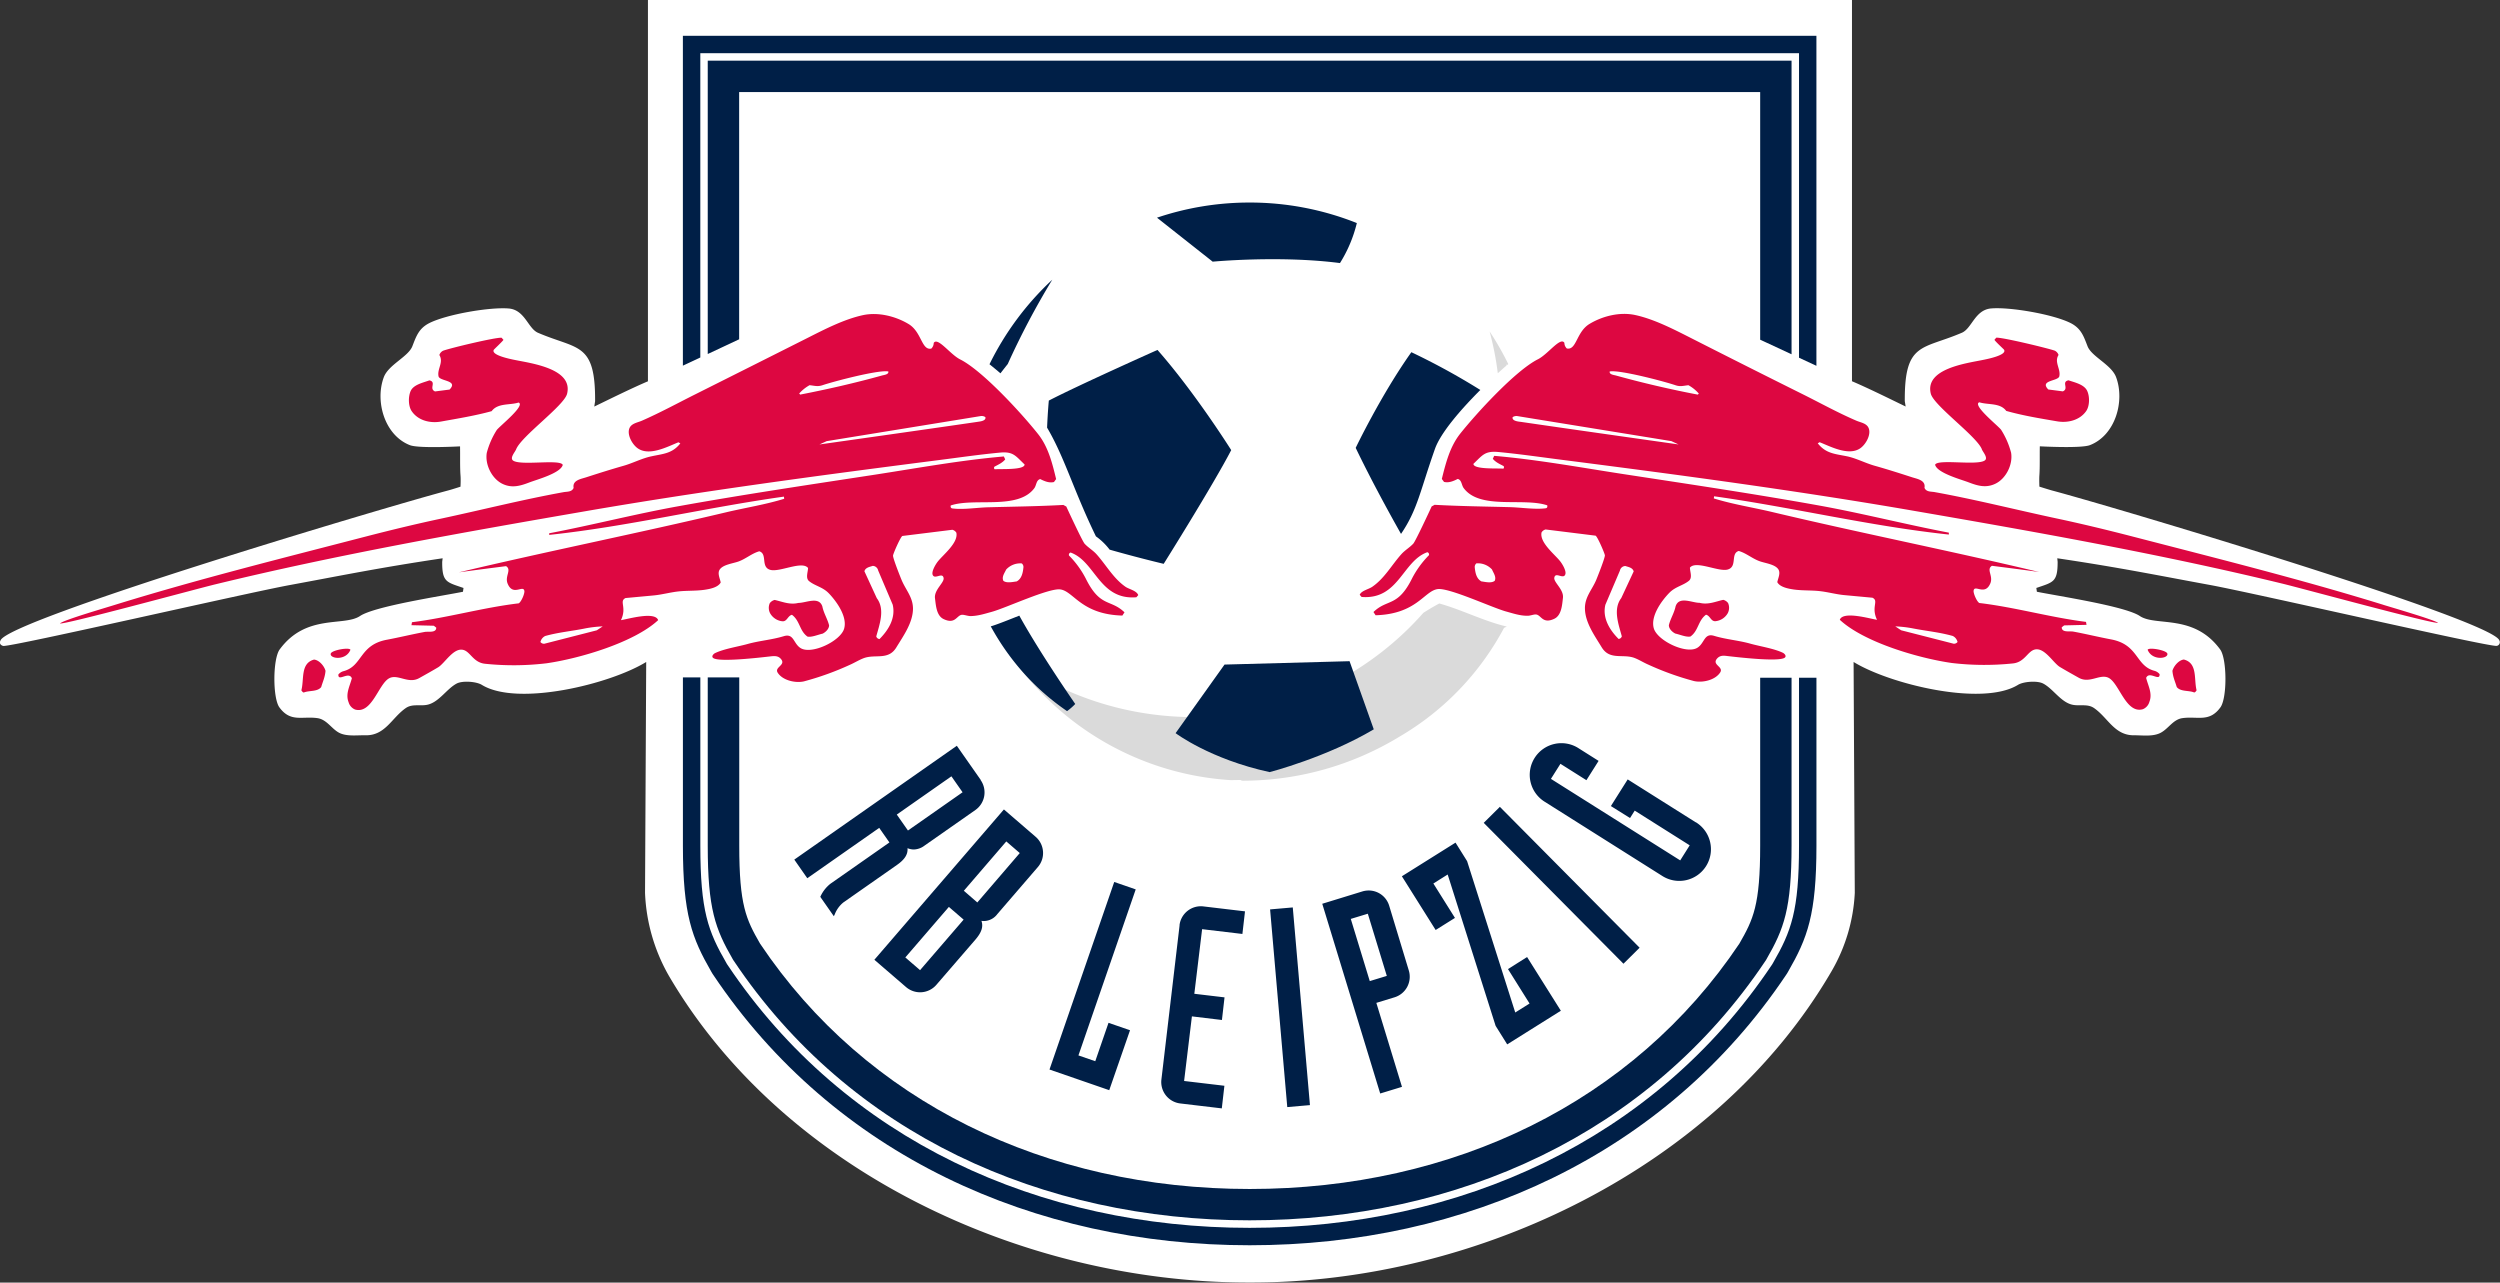
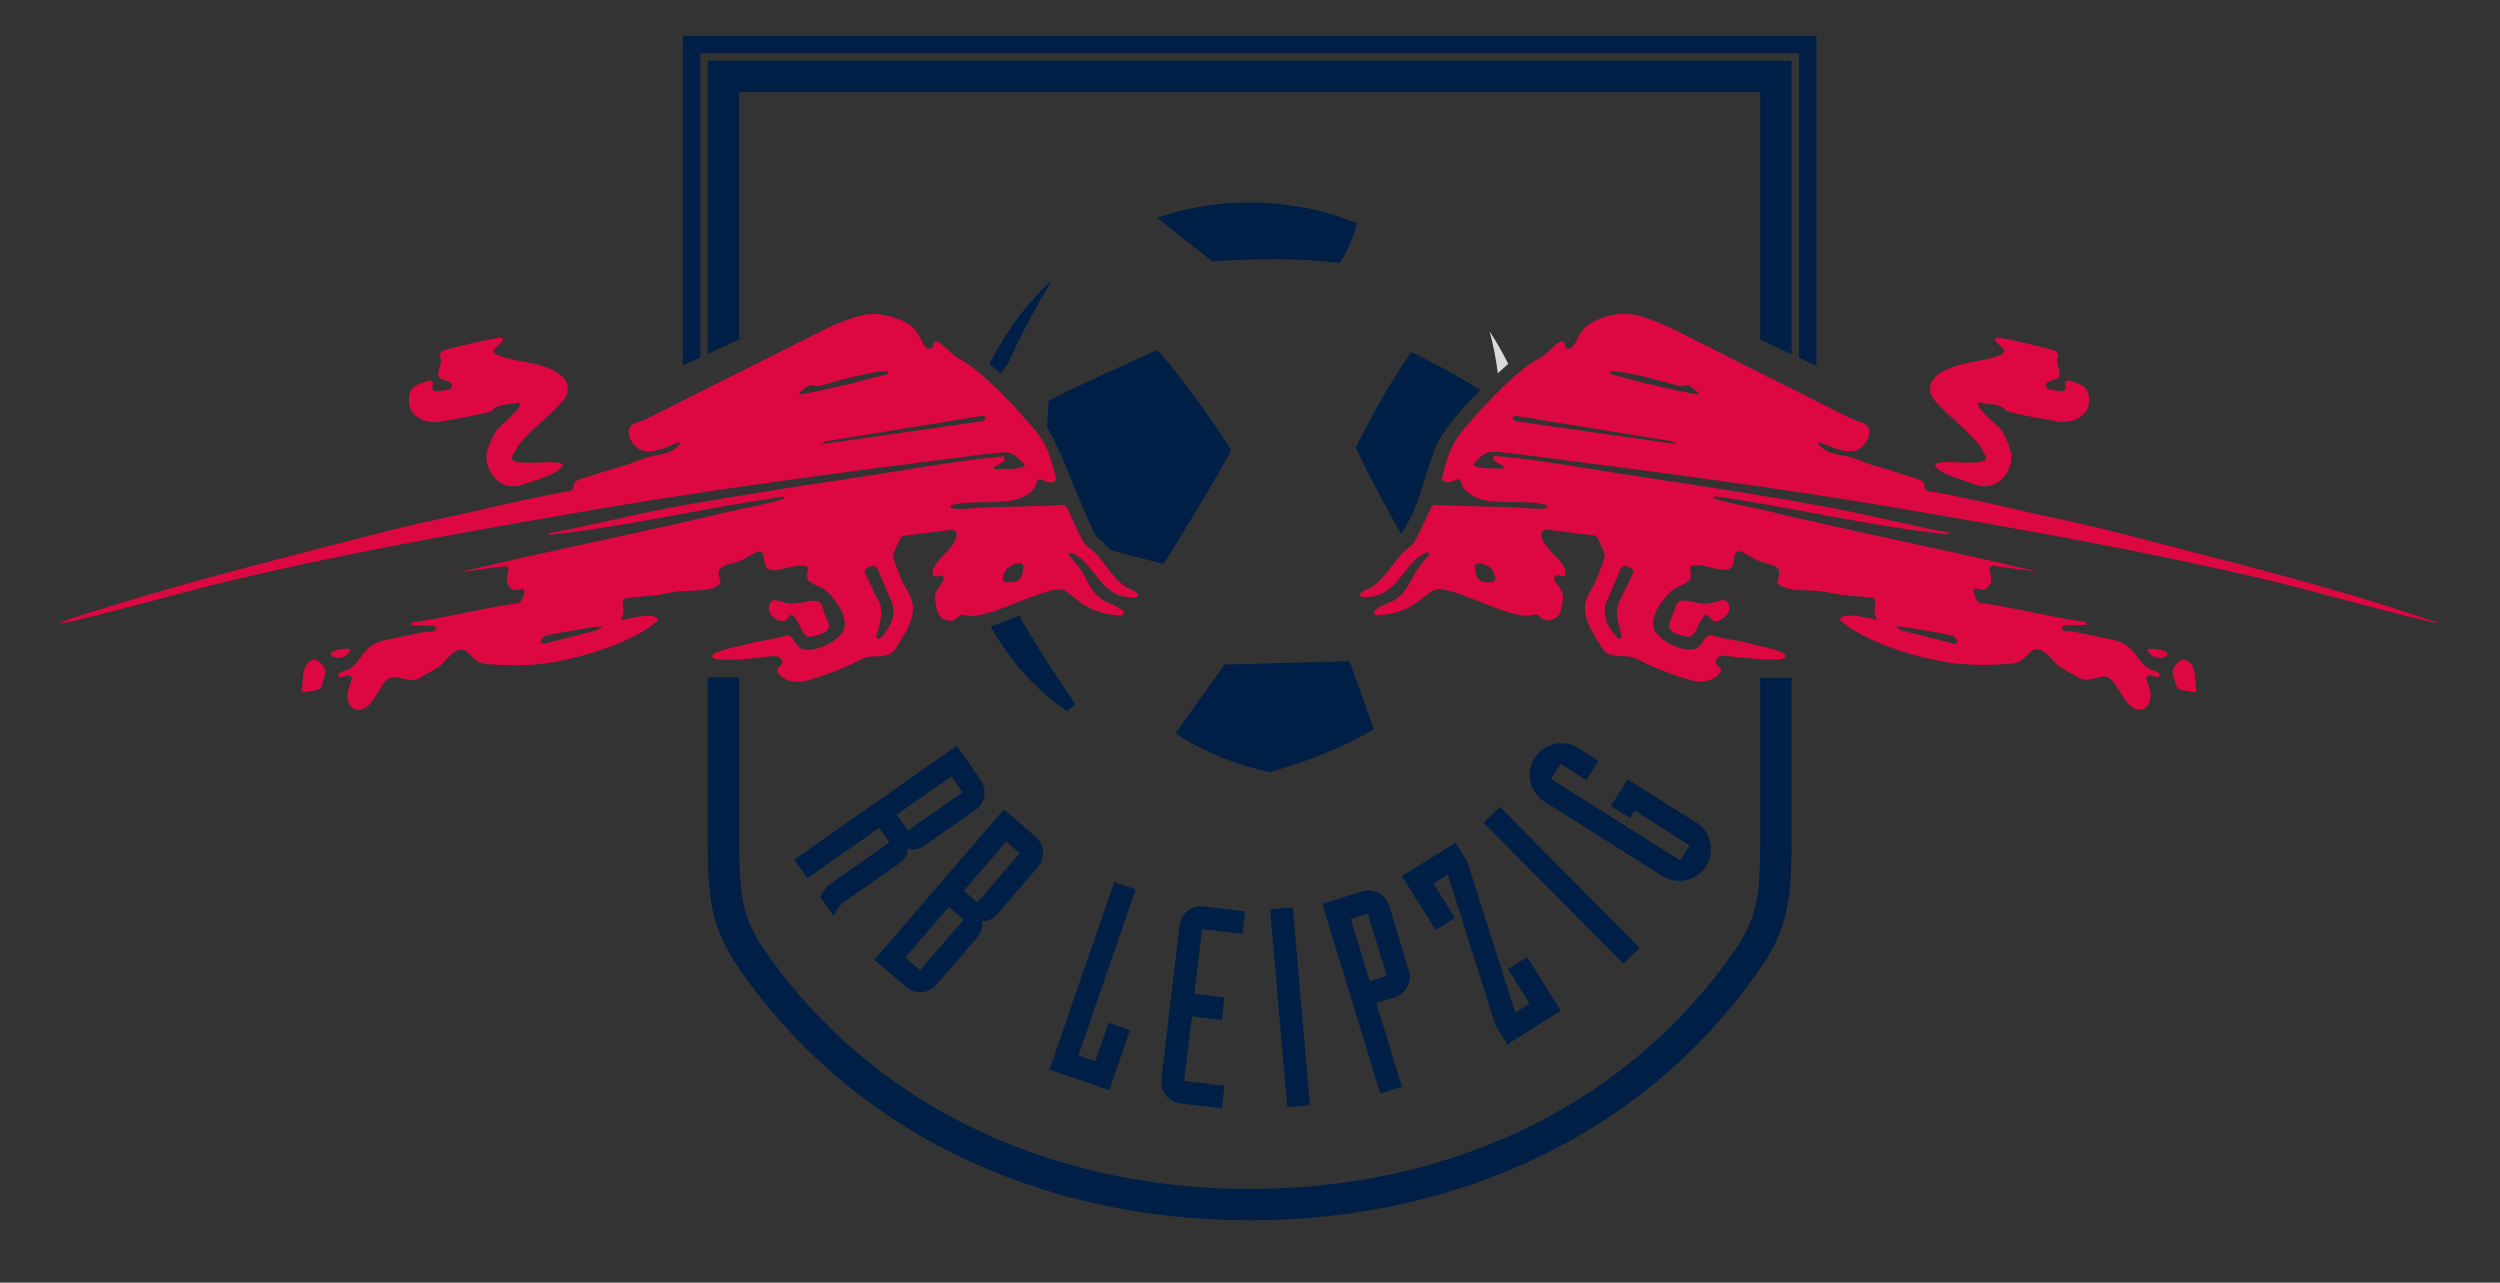
<svg xmlns="http://www.w3.org/2000/svg" id="Layer_2" data-name="Layer 2" viewBox="0 0 962.39 493.75">
  <rect x="0" y="0" width="962.39" height="493.75" fill="#333333" stroke="none" />
  <defs>
    <style>.cls-1{fill:#fff;}.cls-2,.cls-3{fill:#001f47;}.cls-3,.cls-5{fill-rule:evenodd;}.cls-4{fill:#dadada;}.cls-5{fill:#dd0741;}</style>
  </defs>
  <title>RBL_Standard_Logo</title>
-   <path class="cls-1" d="M730.54,250.09V396.85c6.16,2.61,14.65,6.82,20.66,9.73l-.33-2.06c-.14-22.85,6.69-19.76,22-26.35,3.82-1.65,5-8.79,11.21-9.34,7.34-.64,24,2.28,30.6,5.61,4.08,2.06,5.05,5.09,6.54,8.92,1.56,4.05,9.21,7.09,11,11.94,3.44,9.26-.31,22.35-10.07,26.14-3.43,1.34-19.3.46-19.3.46-.07,3.17.06,8-.16,11.15-.12,1.6,0,4.37,0,4.37s3.14,1,4.7,1.44c26.17,7,169,49.73,172.33,57.69a1.44,1.44,0,0,1-1,2.18c-3.51.35-93.39-20.33-110.41-23.46C849,471.73,833.85,468.6,809.57,465l.14,1.37c0,7.86-1.68,7.81-8.2,10.06l.21,1.46c8.19,1.65,34,5.55,39.63,9.34,6.2,4.14,20.74-1,30.92,12.86,2.67,3.64,2.73,18.71.1,22.31-4.28,5.87-8.74,3.32-14.62,4.14-3.57.51-5.34,4-8.3,5.6s-7,1-10.17,1c-7.68.17-10.15-6.75-15.56-10.48-2.61-1.8-5.73-.59-8.62-1.35-4.34-1.15-7.18-6.12-11-8.1-2.23-1.15-7.52-.78-9.65.52-13.68,8.42-49.35-.23-63.29-8.81l.46,88.89a66.39,66.39,0,0,1-9,30.26c-43.73,75.1-135.93,119.67-223.11,119.73h-1.49c-87.18-.05-179.36-43.28-223.1-118.38a69.81,69.81,0,0,1-9-31.61l.45-88.89c-13.94,8.58-49.6,17.23-63.28,8.81-2.12-1.3-7.41-1.68-9.65-.52-3.82,2-6.65,6.94-11,8.1-2.89.76-6-.45-8.61,1.35-5.42,3.73-7.89,10.65-15.57,10.48-3.21-.07-7.27.55-10.16-1s-4.73-5.1-8.3-5.6c-5.89-.83-10.34,1.73-14.63-4.14-2.62-3.6-2.57-18.67.11-22.31,10.17-13.84,24.71-8.72,30.92-12.86,5.66-3.79,31.45-7.69,39.63-9.34l.21-1.46c-6.53-2.25-8.24-2.2-8.2-10.06L188,465c-24.29,3.61-39.43,6.74-58.74,10.29-17,3.13-106.91,23.81-110.42,23.46,0,0-1.94-.45-1-2.18,3.38-8,146.15-50.71,172.34-57.69,1.55-.41,4.7-1.44,4.7-1.44s.15-2.77,0-4.37c-.23-3.17-.1-8-.17-11.15,0,0-15.86.88-19.3-.46-9.75-3.8-13.5-16.88-10.06-26.14,1.79-4.84,9.42-7.88,11-11.94,1.49-3.83,2.46-6.85,6.54-8.92,6.59-3.33,23.26-6.24,30.61-5.61,6.19.55,7.38,7.69,11.2,9.34,15.31,6.59,22.14,3.5,22,26.35l-.32,2.06c6-2.91,14.51-7.12,20.66-9.73V250.09Z" transform="translate(-17.61 -250.09)" />
  <path class="cls-2" d="M506.54,600.17l6.61,76.1,8.73-.76-6.61-76.1Zm-60-10.56-24.92,72.2,23,7.95,8-23.07-8.28-2.86-5.1,14.78-6.48-2.23,22.05-63.91Zm25.16,16.67-7,59.38a8.3,8.3,0,0,0,7.25,9.21l16,1.9,1-8.71-15.51-1.84,3-24.87L488,642.74l1-8.71-11.63-1.38,3-24.87,15.51,1.84,1-8.7-16-1.9A8.27,8.27,0,0,0,471.67,606.28ZM595,560.68l-6.22,6.17,53.46,53.9.33.34,6.22-6.17L595.3,561Zm-42.61,38.09a8.24,8.24,0,0,0-7.91-5.88,8.43,8.43,0,0,0-2.44.37L526.62,598l22.17,72.59.14.45,8.38-2.56-9.87-32.33,7-2.14a8.27,8.27,0,0,0,5.49-10.35Zm-7.48,29-7.31-23.94,6.56-2,7.31,23.94Zm125.51-61.11-26.22-16.53-6.47,10.26L645.1,565l1.8-2.86,21.17,13.36-3.65,5.8-49.77-31.38,3.66-5.8,10,6.31L633,543l-7.63-4.82a12.19,12.19,0,1,0-13,20.62l45,28.4a12.19,12.19,0,1,0,13-20.62Zm-72.3,56.49,8.3,13.25-5.51,3.46-18.53-58.26-4.46-7.13-20.65,12.95,13,20.68,7.43-4.65-8.31-13.25,5.51-3.46L593.36,645l4.46,7.13,20.65-12.95-13-20.68Z" transform="translate(-17.61 -250.09)" />
  <path class="cls-2" d="M299.9,619.69l.23.34c44.7,66.74,118.92,99.83,198.54,99.83S652.52,686.77,697.22,620l.23-.34.2-.36c6.7-11.64,9.63-19.3,9.63-43.71V511H695.2v64.64c0,23-2.66,28.37-8,37.69-40.92,61.08-110.08,94.47-188.51,94.47s-147.59-33.39-188.5-94.47c-5.35-9.32-8-14.73-8-37.69V510.86H290.06v64.77c0,24.4,2.93,32.07,9.63,43.71Z" transform="translate(-17.61 -250.09)" />
  <polygon class="cls-2" points="269.59 137.62 269.59 20.48 692.54 20.48 692.54 137.71 699.24 140.82 699.24 13.77 262.88 13.77 262.88 140.76 269.59 137.62" />
  <polygon class="cls-2" points="272.45 23.35 272.45 136.28 284.54 130.61 284.54 35.44 677.59 35.44 677.59 130.77 689.67 136.38 689.67 23.35 272.45 23.35" />
-   <path class="cls-2" d="M710.15,511v64.64c0,25.12-3,33-10,45.14l-.26.45-.28.42c-45.24,67.54-120.35,101.11-200.93,101.11S343,689.17,297.75,621.63l-.29-.42-.25-.45c-7-12.11-10-20-10-45.14V510.86h-6.71v64.77c0,26.6,3.49,35.58,10.91,48.49l.37.64.41.62c46.47,69.39,123.67,104.08,206.49,104.08s160-34.68,206.5-104.08l.41-.62.37-.64c7.41-12.9,10.9-21.88,10.9-48.49V511Z" transform="translate(-17.61 -250.09)" />
  <path class="cls-3" d="M498.38,328.06a111.08,111.08,0,0,1,41.55,7.9,52,52,0,0,1-6.49,15.4c-23.18-3-49-.54-49-.54L463,333.89a111.12,111.12,0,0,1,35.39-5.83Z" transform="translate(-17.61 -250.09)" />
-   <path class="cls-4" d="M596.92,491.11c-8.65-2.16-16.65-6.31-25.24-8.71-2.5,1.34-4.46,2.53-6.13,3.6a118.41,118.41,0,0,1-34.39,26.84c-31.82,17.09-70.93,17.36-103.33,2.8A112.65,112.65,0,0,1,408,504.24a111.17,111.17,0,0,0,83.42,46.17l3.75-.06a1.61,1.61,0,0,0,1,.28,116.26,116.26,0,0,0,60.25-17,106.26,106.26,0,0,0,40.18-41.84l1.07-.49C597.37,491.24,597.15,491.17,596.92,491.11Z" transform="translate(-17.61 -250.09)" />
  <path class="cls-2" d="M539.49,422.5c5.76,12,12.71,24.72,17.45,33.12,6.38-9.36,7.33-16.52,13.08-32.76,2.24-6.29,10.09-15.29,17.45-22.65a263.9,263.9,0,0,0-26.55-14.54C549.23,402.14,539.49,422.5,539.49,422.5Z" transform="translate(-17.61 -250.09)" />
  <path class="cls-2" d="M422.69,357.77a111.69,111.69,0,0,0-24.17,32.54c1.49,1.19,2.89,2.35,4.22,3.49.92-1.19,1.85-2.38,2.81-3.58A301.39,301.39,0,0,1,422.69,357.77Z" transform="translate(-17.61 -250.09)" />
  <path class="cls-2" d="M491.57,423.36s-13.87-22.09-28.38-38.56c0,0-30.56,13.64-41.83,19.5,0,0-.39,4-.67,10.41,6.81,11.57,10.13,24,18.8,41.85a24.31,24.31,0,0,1,5.28,5.12c6,1.71,13,3.58,20.81,5.46C465.58,467.14,484.86,436.38,491.57,423.36Z" transform="translate(-17.61 -250.09)" />
  <path class="cls-3" d="M489,505.92l48.13-1.3,9.32,26.23c-18.19,10.82-40.09,16.47-40.09,16.47-23-5-36.2-15-36.2-15L489,505.92Z" transform="translate(-17.61 -250.09)" />
  <path class="cls-2" d="M410,487.08c-4,1.59-7.87,3.14-10.21,3.89l-.78.24a96.11,96.11,0,0,0,13.59,19,92.47,92.47,0,0,0,15.78,13.63,22.26,22.26,0,0,0,3.15-2.75S417.94,501.5,410,487.08Z" transform="translate(-17.61 -250.09)" />
-   <path class="cls-5" d="M138.5,504c-5.3,1.45-3.74,7.57-4.88,11.83.21.31.62.94,1,.83,2-.83,5.19-.21,6.64-2.08.63-2.18,1.45-3.74,1.66-6.23C142.44,506.47,140.47,504.18,138.5,504ZM681,481c-2.91.63-5.81,2-9.13,1.15-3,0-7.88-2.7-9.23,1.35-.52,2.59-2,4.77-2.59,7.27,0,1.34,1.24,2.59,2.48,3.21,1.87.41,4.15,1.45,5.82,1.14,3.11-2.18,2.9-6.12,6-8.4,1.66.41,1.86,2.7,3.73,2.49a6.14,6.14,0,0,0,4.67-3.12,4.53,4.53,0,0,0,.1-3.84A3.39,3.39,0,0,0,681,481Zm99.5-58c.42,1.09,2.58,3.38,1.14,4.36-3,2.06-18.26-.7-19.1,1.66.86,3.19,9.92,5.61,12.87,6.74,3.48,1.33,6.7,2.31,10.38.52,4.1-2,6.76-7.43,6-11.93a31.09,31.09,0,0,0-3.84-8.81c-1.19-1.59-11.22-9.52-8.4-10.59,3.38,1.08,8,.11,10.37,3.32,6.31,1.79,13,2.89,19.51,4,4.14.75,8.86-.4,11.31-4,1.34-2,1.35-5.64.31-7.78-1.2-2.45-4.85-3.19-7.16-4-2.9.63.32,3.17-2.17,4.26l-5.61-.73c-3.53-3.64,3.84-3.14,4.25-5.09.61-2.82-2.06-5.43-.3-8.19a2.89,2.89,0,0,0-1.45-1.66c-2.89-1-20.14-5.16-22.52-5l-.72.83c.69,1,3.6,3.59,3.73,3.84,1.15,2.08-6.6,3.57-7.88,3.84-6.2,1.31-22.77,3.29-20.33,13.07C762.08,406.28,778.54,418,780.55,423.05ZM187.37,412.37c6.45-1.16,13.2-2.26,19.5-4,2.38-3.21,7-2.24,10.37-3.32,2.81,1.07-7.21,9-8.41,10.59A31.27,31.27,0,0,0,205,424.4c-.74,4.5,1.92,9.93,6,11.93,3.67,1.79,6.9.81,10.38-.52,2.95-1.13,12-3.55,12.87-6.74-.83-2.36-16.07.39-19.09-1.66-1.44-1,.71-3.27,1.14-4.36,2-5.07,18.47-16.77,19.61-21.37,2.43-9.78-14.14-11.77-20.33-13.07-1.28-.27-9-1.76-7.89-3.84.13-.24,3-2.88,3.74-3.84l-.73-.83c-2.37-.18-19.62,3.95-22.51,5a2.86,2.86,0,0,0-1.45,1.66c1.75,2.77-.92,5.37-.31,8.2.42,1.95,7.78,1.45,4.25,5.09l-5.6.73c-2.5-1.09.72-3.63-2.18-4.26-2.32.86-6,1.59-7.16,4-1,2.14-1,5.79.31,7.78C178.51,412,183.22,413.12,187.37,412.37Zm-34.86,87.87c-.35-1.09-7.2.12-7.57,1.45C144.38,503.64,150.75,504.6,152.51,500.24Zm691.85,0c1.76,4.36,8.13,3.39,7.58,1.45C851.56,500.36,844.71,499.15,844.36,500.24Zm14,3.73c-2,.2-3.94,2.49-4.46,4.36.2,2.49,1,4,1.66,6.23,1.45,1.87,4.66,1.24,6.64,2.08.42.1.83-.52,1-.83C862.11,511.55,863.66,505.43,858.37,504Zm76.72-21.06c-31.87-9.85-64.16-17.89-96.43-26.26-9.66-2.5-19.39-4.86-29.15-6.94-15.66-3.34-31.39-7.33-47.12-10.18-1.42-.26-3.24,0-3.93-1.65.53-2.94-2.77-3.41-4.77-4.06-4.79-1.55-9.55-3.07-14.42-4.44-3.55-1-7.12-2.91-10.69-3.64-4.5-.93-8.07-1-11.21-5l.73-.42c4.27,1.7,11.11,5.36,15.56,2.39,2.12-1.41,4.34-5.2,3.32-7.77-.75-1.94-3.13-2.19-4.76-2.91-7-3-13.85-6.8-20.68-10.2q-21.66-10.78-43.24-21.75c-6.55-3.32-14-7.15-21.17-8.71-5.86-1.28-12.53.34-17.63,3.42s-4.94,10.21-8.72,9.45a3,3,0,0,1-.94-2.18c-1.53-2.42-6.31,4.39-10.18,6.33-8.62,4.33-23.76,20.88-30,28.74-3.92,5-5.5,11.3-7,17.33l.84,1.14c1.89.46,3.64-.32,5.28-1.14,1.58.4,1.43,2.38,2.29,3.52,6.29,8.48,23,3.55,32.17,6.64.13.56,0,1.06-.62,1.14-4.11.53-9.53-.33-13.73-.44-9.68-.25-19.37-.37-29-.9l-1.14.62c-.91,2-6.22,13.38-7.06,14.31-1.3,1.43-3.21,2.53-4.59,4.06-3.75,4.19-6.47,9.28-11.18,12.54-1.41,1-4.24,1.51-4.87,3.11l.72.83c14.29,1.16,15.74-13.83,25.31-17.22a.91.91,0,0,1,.63,1.14,36.73,36.73,0,0,0-6.44,8.81c-5.58,11.32-9.56,7.87-14.93,13.08l.83,1.24c15.83-.46,18.71-9.36,23.87-10.07,4.4-.61,20.9,7.11,26.36,8.62,2.73.75,5.43,1.68,8.31,1.64,1,0,2.26-.53,3.1-.5,2.11.07,2.53,3.85,7.15,1.66,2.78-1.32,3-5.29,3.32-8,.42-3.25-3.61-6-3.32-7.79.41-2.49,3.55.85,4.25-1.35.43-1.32-1.19-4-2-5-2.08-2.66-8-7.22-7.16-11.1a2.54,2.54,0,0,1,1.56-1.14l19.19,2.38c.67.08,3.59,6.89,3.63,7.57.05,1-2.75,8.06-3.32,9.44-1.6,3.82-4.41,6.59-4.36,11,.05,5.42,3.71,10.45,6.43,14.93,3,5,7.87,2.61,12.25,4,1.8.6,3.74,1.84,5.51,2.62a111.12,111.12,0,0,0,17.72,6.4c3.25.78,8.26-.3,10.17-3.32,1.4-2.2-3.31-2.87-1.24-5.29,1.11-1.29,2.49-1.21,4-1,3.33.37,20.41,2.44,22.2.52.6-.64-.3-1.51-.83-1.77-3.45-1.66-8.76-2.46-12.55-3.52-4.58-1.29-9.32-1.61-13.9-3-3.9-1.2-3.65,2.8-6.44,4.56-4.19,2.68-15.44-2.66-16.81-7.47-1.32-4.63,2.91-10.48,5.92-13.6,2.36-2.45,5.25-2.8,7.58-4.67,1.47-1.18.41-3.53.41-5.08,2.3-2.89,11,1.71,14.52.73,3.85-1.07,1-6.15,4.26-7.15,2.87.82,5.17,2.9,8,3.93,2.09.77,5.79,1.16,7.16,3,1.1,1.47,0,3.52-.31,5.08,1,1.91,4.24,2.51,6.23,2.81,3.2.47,6.67.28,9.92.62s6.5,1.27,9.69,1.56l10.79,1c2.6,1.24-.63,3.48,1.76,8.5-2.56-.37-13.11-3.51-14.32,0,9.32,8.69,30.44,14.81,43,16.61a106.42,106.42,0,0,0,23.45.2c4.78-.39,5.79-4.8,8.72-5.39,3.73-.75,7,5.21,9.55,6.74,2.39,1.43,4.84,2.79,7.26,4.15,4.26,2.4,8.3-1.76,11.62.1,4.06,2.29,6.6,13.86,13.07,12a4.27,4.27,0,0,0,2.49-2.8c1.28-3.24-.46-6.15-1.24-9.24,1.21-2.86,5.34,1.57,5.18-1.45a3.85,3.85,0,0,0-1.87-1.25c-7.52-1.92-6.05-10.09-16.81-12.13-4.84-.91-9.67-2.1-14.53-3-1.37-.26-4.5.48-4.46-1.66l.93-.73,8.61-.21-.2-1.14c-13.78-1.73-27.3-5.64-41.08-7.27-1-.61-2.35-3.79-2.18-4.77.4-2.52,4.38,2.16,6.44-2.81,1.19-2.88-1.68-5.33.62-6.74,6.06.78,12.11,1.54,18.15,2.39-34.21-8.17-68.73-15-102.92-23.13-7.42-1.76-15-2.93-22.3-5.19l.1-.83c30.18,4.23,60.06,11.51,90.37,14.73v-.73c-16.76-3.19-33.34-7.46-50.12-10.48-25-4.5-50.2-8.24-75.33-12.09-16.39-2.52-33-5.58-49.58-7l-.52,1.14c1.1,1.36,2.66,2,4.15,2.8a.76.76,0,0,1-.1,1c-2.1-.22-11.51.38-11.52-1.86,3.49-3.31,4.36-5,9.44-4.57,7.91.74,15.88,1.9,23.76,2.91,45.4,5.82,91.13,11.91,136.23,19.72,47.58,8.23,95.19,16.67,142.13,28.09,7.45,1.81,57.77,15.52,59.78,15.06C954.81,488.73,938.21,483.89,935.08,482.92ZM593,473.69c-1.28,1-3.52.43-5.12.21-1.92-1.06-2.35-3.3-2.56-5.44a1.77,1.77,0,0,1,.64-1.5,7.39,7.39,0,0,1,6,2.35C592.54,470.71,593.72,472.2,593,473.69ZM754,492c5.08,1,10.16,1.45,15.34,2.91a3.47,3.47,0,0,1,1.84,2.32,1.78,1.78,0,0,1-1.47.67l-20.24-5.18-2.27-1.5A45,45,0,0,1,754,492ZM641.21,469.74a2.19,2.19,0,0,1,2.08-1.76c1.24.41,2.8.62,3.22,2.07l-4.79,10.28c-3.31,4.36-.93,10.38.22,14.73a1.44,1.44,0,0,1-1.24,1c-3.33-3.32-6.33-8-5.09-13.18Zm-38.29-57.26c-.83-.1-3.4-.36-3-1.81a2.62,2.62,0,0,1,1.76-.41L661,419.9l2.79,1.28S622.74,415.38,602.92,412.47ZM671.19,402c-10.48-2-21.26-4.51-31.54-7.36-.79-.22-2.61-.37-2.38-1.55,3.76-.73,21,3.83,25.31,5.29,1.92.65,3,.2,5,0a15.06,15.06,0,0,1,4,3.22ZM318.73,489.25c1.87.21,2.07-2.08,3.74-2.49,3.11,2.28,2.9,6.23,6,8.4,1.66.31,3.94-.73,5.81-1.14,1.24-.62,2.49-1.87,2.49-3.21-.62-2.49-2.08-4.67-2.59-7.27-1.34-4-6.22-1.35-9.24-1.35-3.31.83-6.22-.51-9.13-1.15a3.39,3.39,0,0,0-1.87,1.25,4.51,4.51,0,0,0,.11,3.84A6.13,6.13,0,0,0,318.73,489.25ZM450.91,476c-4.71-3.26-7.43-8.35-11.18-12.54-1.38-1.53-3.29-2.63-4.59-4.06-.84-.93-6.15-12.33-7.05-14.31l-1.14-.62c-9.66.53-19.35.65-29,.9-4.2.11-9.63,1-13.72.44-.62-.08-.76-.58-.63-1.14,9.15-3.09,25.87,1.83,32.17-6.64.85-1.14.71-3.12,2.28-3.52,1.66.82,3.4,1.59,5.29,1.14l.83-1.14c-1.45-6-3-12.37-6.95-17.33-6.23-7.86-21.36-24.4-30-28.74-3.86-1.94-8.64-8.75-10.17-6.33a3,3,0,0,1-.94,2.18c-3.78.76-3.66-6.4-8.72-9.45s-11.78-4.7-17.64-3.42c-7.19,1.57-14.62,5.4-21.17,8.71Q307,391,285.34,401.85c-6.83,3.41-13.68,7.16-20.67,10.21-1.64.72-4,1-4.77,2.91-1,2.57,1.2,6.37,3.31,7.77,4.46,3,11.31-.69,15.57-2.39l.73.42c-3.14,4-6.7,4-11.2,5-3.57.74-7.15,2.64-10.7,3.64-4.85,1.38-9.61,2.89-14.41,4.44-2,.65-5.31,1.12-4.77,4.06-.69,1.63-2.5,1.39-3.93,1.65-15.72,2.85-31.46,6.83-47.11,10.18-9.76,2.08-19.49,4.44-29.15,6.94-32.26,8.38-64.56,16.41-96.42,26.26-3.13,1-19.73,5.81-21.13,7.16,2,.46,52.32-13.25,59.79-15.06,46.94-11.42,94.55-19.86,142.12-28.09,45.1-7.81,90.83-13.89,136.23-19.72,7.89-1,15.86-2.17,23.77-2.91,5.08-.47,5.94,1.25,9.44,4.57,0,2.24-9.42,1.64-11.52,1.86a.75.75,0,0,1-.1-1c1.5-.81,3-1.44,4.15-2.8l-.52-1.14c-16.53,1.41-33.19,4.47-49.58,7-25.12,3.85-50.32,7.59-75.33,12.09-16.78,3-33.36,7.29-50.12,10.48V456c30.3-3.22,60.19-10.5,90.37-14.73l.1.83c-7.3,2.26-14.89,3.43-22.31,5.19-34.2,8.12-68.71,15-102.93,23.13,6.05-.85,12.1-1.61,18.16-2.39,2.3,1.41-.57,3.86.62,6.74,2.06,5,6,.29,6.44,2.81.16,1-1.15,4.16-2.18,4.77-13.79,1.63-27.31,5.54-41.09,7.27l-.2,1.14,8.61.21.93.73c.05,2.14-3.1,1.4-4.46,1.66-4.86.91-9.69,2.09-14.53,3-10.75,2-9.28,10.22-16.81,12.13a3.86,3.86,0,0,0-1.87,1.25c-.16,3,4-1.41,5.19,1.45-.79,3.09-2.53,6-1.25,9.24a4.29,4.29,0,0,0,2.49,2.8c6.48,1.82,9-9.75,13.07-12,3.32-1.87,7.36,2.3,11.62-.1,2.43-1.36,4.88-2.72,7.27-4.15,2.56-1.54,5.82-7.49,9.54-6.74,2.92.6,3.94,5,8.72,5.39a106.41,106.41,0,0,0,23.45-.2c12.52-1.79,33.64-7.92,43-16.61-1.2-3.51-11.76-.37-14.32,0,2.39-5-.84-7.26,1.77-8.51l10.79-1c3.19-.29,6.44-1.22,9.69-1.56s6.73-.15,9.92-.62c2-.29,5.21-.89,6.23-2.81-.28-1.56-1.41-3.61-.31-5.08,1.37-1.85,5.07-2.24,7.16-3,2.81-1,5.1-3.11,8-3.93,3.28,1,.41,6.08,4.25,7.15,3.55,1,12.22-3.61,14.52-.73,0,1.55-1.06,3.9.42,5.08,2.32,1.87,5.21,2.22,7.57,4.67,3,3.12,7.23,9,5.91,13.6-1.36,4.81-12.61,10.15-16.8,7.47-2.78-1.77-2.53-5.76-6.44-4.56-4.58,1.4-9.32,1.72-13.9,3-3.79,1.06-9.11,1.85-12.56,3.52-.52.26-1.43,1.13-.83,1.77,1.79,1.92,18.88-.15,22.2-.52,1.55-.17,2.94-.25,4,1,2.08,2.42-2.64,3.09-1.24,5.29,1.91,3,6.93,4.1,10.16,3.32a110.79,110.79,0,0,0,17.72-6.4c1.78-.79,3.72-2,5.52-2.62,4.38-1.44,9.22.93,12.24-4,2.73-4.48,6.38-9.51,6.43-14.93,0-4.41-2.76-7.19-4.36-11-.58-1.38-3.37-8.4-3.32-9.44,0-.68,3-7.49,3.63-7.57l19.2-2.38a2.52,2.52,0,0,1,1.55,1.14c.81,3.88-5.07,8.44-7.16,11.1-.79,1-2.4,3.66-2,5,.72,2.2,3.85-1.14,4.25,1.35.29,1.77-3.73,4.54-3.32,7.79.35,2.7.54,6.67,3.32,8,4.63,2.19,5-1.59,7.17-1.66.83,0,2.13.48,3.09.5,2.88,0,5.59-.89,8.32-1.64,5.45-1.51,22-9.23,26.35-8.62,5.16.72,8,9.61,23.87,10.07l.83-1.25c-5.38-5.2-9.36-1.75-14.94-13.07a36.34,36.34,0,0,0-6.43-8.81.91.91,0,0,1,.62-1.14c9.57,3.39,11,18.38,25.32,17.22l.73-.83C455.16,477.47,452.32,476.94,450.91,476ZM325.26,401.58a15.25,15.25,0,0,1,4-3.21c1.93.2,3.06.65,5,0,4.33-1.46,21.55-6,25.32-5.29.23,1.18-1.6,1.33-2.39,1.55-10.29,2.86-21.06,5.33-31.54,7.36Zm68.69,10.9c-19.82,2.91-60.9,8.71-60.9,8.71l2.79-1.28,59.33-9.66a2.6,2.6,0,0,1,1.76.41C397.35,412.11,394.78,412.37,393.95,412.47Zm-146.6,80.25-20.23,5.18a1.77,1.77,0,0,1-1.47-.67,3.44,3.44,0,0,1,1.84-2.32c5.19-1.45,10.26-1.87,15.35-2.91a44.93,44.93,0,0,1,6.79-.79Zm108.83,3.37a1.46,1.46,0,0,1-1.25-1c1.15-4.35,3.53-10.37.21-14.73L350.37,470c.41-1.45,2-1.66,3.21-2.07a2.19,2.19,0,0,1,2.08,1.76l5.6,13.17C362.51,488.11,359.5,492.77,356.18,496.1ZM409,473.91c-1.6.21-3.84.75-5.12-.21-.75-1.49.42-3,1.07-4.37a7.38,7.38,0,0,1,6-2.35,1.77,1.77,0,0,1,.64,1.5C411.37,470.6,410.94,472.84,409,473.91Z" transform="translate(-17.61 -250.09)" />
+   <path class="cls-5" d="M138.5,504c-5.3,1.45-3.74,7.57-4.88,11.83.21.31.62.94,1,.83,2-.83,5.19-.21,6.64-2.08.63-2.18,1.45-3.74,1.66-6.23C142.44,506.47,140.47,504.18,138.5,504ZM681,481c-2.91.63-5.81,2-9.13,1.15-3,0-7.88-2.7-9.23,1.35-.52,2.59-2,4.77-2.59,7.27,0,1.34,1.24,2.59,2.48,3.21,1.87.41,4.15,1.45,5.82,1.14,3.11-2.18,2.9-6.12,6-8.4,1.66.41,1.86,2.7,3.73,2.49a6.14,6.14,0,0,0,4.67-3.12,4.53,4.53,0,0,0,.1-3.84A3.39,3.39,0,0,0,681,481Zm99.5-58c.42,1.09,2.58,3.38,1.14,4.36-3,2.06-18.26-.7-19.1,1.66.86,3.19,9.92,5.61,12.87,6.74,3.48,1.33,6.7,2.31,10.38.52,4.1-2,6.76-7.43,6-11.93a31.09,31.09,0,0,0-3.84-8.81c-1.19-1.59-11.22-9.52-8.4-10.59,3.38,1.08,8,.11,10.37,3.32,6.31,1.79,13,2.89,19.51,4,4.14.75,8.86-.4,11.31-4,1.34-2,1.35-5.64.31-7.78-1.2-2.45-4.85-3.19-7.16-4-2.9.63.32,3.17-2.17,4.26l-5.61-.73c-3.53-3.64,3.84-3.14,4.25-5.09.61-2.82-2.06-5.43-.3-8.19a2.89,2.89,0,0,0-1.45-1.66c-2.89-1-20.14-5.16-22.52-5l-.72.83c.69,1,3.6,3.59,3.73,3.84,1.15,2.08-6.6,3.57-7.88,3.84-6.2,1.31-22.77,3.29-20.33,13.07C762.08,406.28,778.54,418,780.55,423.05ZM187.37,412.37c6.45-1.16,13.2-2.26,19.5-4,2.38-3.21,7-2.24,10.37-3.32,2.81,1.07-7.21,9-8.41,10.59A31.27,31.27,0,0,0,205,424.4c-.74,4.5,1.92,9.93,6,11.93,3.67,1.79,6.9.81,10.38-.52,2.95-1.13,12-3.55,12.87-6.74-.83-2.36-16.07.39-19.09-1.66-1.44-1,.71-3.27,1.14-4.36,2-5.07,18.47-16.77,19.61-21.37,2.43-9.78-14.14-11.77-20.33-13.07-1.28-.27-9-1.76-7.89-3.84.13-.24,3-2.88,3.74-3.84l-.73-.83c-2.37-.18-19.62,3.95-22.51,5a2.86,2.86,0,0,0-1.45,1.66c1.75,2.77-.92,5.37-.31,8.2.42,1.95,7.78,1.45,4.25,5.09l-5.6.73c-2.5-1.09.72-3.63-2.18-4.26-2.32.86-6,1.59-7.16,4-1,2.14-1,5.79.31,7.78C178.51,412,183.22,413.12,187.37,412.37Zm-34.86,87.87c-.35-1.09-7.2.12-7.57,1.45C144.38,503.64,150.75,504.6,152.51,500.24Zm691.85,0c1.76,4.36,8.13,3.39,7.58,1.45C851.56,500.36,844.71,499.15,844.36,500.24Zm14,3.73c-2,.2-3.94,2.49-4.46,4.36.2,2.49,1,4,1.66,6.23,1.45,1.87,4.66,1.24,6.64,2.08.42.1.83-.52,1-.83C862.11,511.55,863.66,505.43,858.37,504Zm76.72-21.06c-31.87-9.85-64.16-17.89-96.43-26.26-9.66-2.5-19.39-4.86-29.15-6.94-15.66-3.34-31.39-7.33-47.12-10.18-1.42-.26-3.24,0-3.93-1.65.53-2.94-2.77-3.41-4.77-4.06-4.79-1.55-9.55-3.07-14.42-4.44-3.55-1-7.12-2.91-10.69-3.64-4.5-.93-8.07-1-11.21-5l.73-.42c4.27,1.7,11.11,5.36,15.56,2.39,2.12-1.41,4.34-5.2,3.32-7.77-.75-1.94-3.13-2.19-4.76-2.91-7-3-13.85-6.8-20.68-10.2q-21.66-10.78-43.24-21.75c-6.55-3.32-14-7.15-21.17-8.71-5.86-1.28-12.53.34-17.63,3.42s-4.94,10.21-8.72,9.45a3,3,0,0,1-.94-2.18c-1.53-2.42-6.31,4.39-10.18,6.33-8.62,4.33-23.76,20.88-30,28.74-3.92,5-5.5,11.3-7,17.33l.84,1.14c1.89.46,3.64-.32,5.28-1.14,1.58.4,1.43,2.38,2.29,3.52,6.29,8.48,23,3.55,32.17,6.64.13.56,0,1.06-.62,1.14-4.11.53-9.53-.33-13.73-.44-9.68-.25-19.37-.37-29-.9l-1.14.62c-.91,2-6.22,13.38-7.06,14.31-1.3,1.43-3.21,2.53-4.59,4.06-3.75,4.19-6.47,9.28-11.18,12.54-1.41,1-4.24,1.51-4.87,3.11l.72.83c14.29,1.16,15.74-13.83,25.31-17.22a.91.91,0,0,1,.63,1.14,36.73,36.73,0,0,0-6.44,8.81c-5.58,11.32-9.56,7.87-14.93,13.08l.83,1.24c15.83-.46,18.71-9.36,23.87-10.07,4.4-.61,20.9,7.11,26.36,8.62,2.73.75,5.43,1.68,8.31,1.64,1,0,2.26-.53,3.1-.5,2.11.07,2.53,3.85,7.15,1.66,2.78-1.32,3-5.29,3.32-8,.42-3.25-3.61-6-3.32-7.79.41-2.49,3.55.85,4.25-1.35.43-1.32-1.19-4-2-5-2.08-2.66-8-7.22-7.16-11.1a2.54,2.54,0,0,1,1.56-1.14l19.19,2.38c.67.08,3.59,6.89,3.63,7.57.05,1-2.75,8.06-3.32,9.44-1.6,3.82-4.41,6.59-4.36,11,.05,5.42,3.71,10.45,6.43,14.93,3,5,7.87,2.61,12.25,4,1.8.6,3.74,1.84,5.51,2.62a111.12,111.12,0,0,0,17.72,6.4c3.25.78,8.26-.3,10.17-3.32,1.4-2.2-3.31-2.87-1.24-5.29,1.11-1.29,2.49-1.21,4-1,3.33.37,20.41,2.44,22.2.52.6-.64-.3-1.51-.83-1.77-3.45-1.66-8.76-2.46-12.55-3.52-4.58-1.29-9.32-1.61-13.9-3-3.9-1.2-3.65,2.8-6.44,4.56-4.19,2.68-15.44-2.66-16.81-7.47-1.32-4.63,2.91-10.48,5.92-13.6,2.36-2.45,5.25-2.8,7.58-4.67,1.47-1.18.41-3.53.41-5.08,2.3-2.89,11,1.71,14.52.73,3.85-1.07,1-6.15,4.26-7.15,2.87.82,5.17,2.9,8,3.93,2.09.77,5.79,1.16,7.16,3,1.1,1.47,0,3.52-.31,5.08,1,1.91,4.24,2.51,6.23,2.81,3.2.47,6.67.28,9.92.62s6.5,1.27,9.69,1.56l10.79,1c2.6,1.24-.63,3.48,1.76,8.5-2.56-.37-13.11-3.51-14.32,0,9.32,8.69,30.44,14.81,43,16.61a106.42,106.42,0,0,0,23.45.2c4.78-.39,5.79-4.8,8.72-5.39,3.73-.75,7,5.21,9.55,6.74,2.39,1.43,4.84,2.79,7.26,4.15,4.26,2.4,8.3-1.76,11.62.1,4.06,2.29,6.6,13.86,13.07,12a4.27,4.27,0,0,0,2.49-2.8c1.28-3.24-.46-6.15-1.24-9.24,1.21-2.86,5.34,1.57,5.18-1.45a3.85,3.85,0,0,0-1.87-1.25c-7.52-1.92-6.05-10.09-16.81-12.13-4.84-.91-9.67-2.1-14.53-3-1.37-.26-4.5.48-4.46-1.66l.93-.73,8.61-.21-.2-1.14c-13.78-1.73-27.3-5.64-41.08-7.27-1-.61-2.35-3.79-2.18-4.77.4-2.52,4.38,2.16,6.44-2.81,1.19-2.88-1.68-5.33.62-6.74,6.06.78,12.11,1.54,18.15,2.39-34.21-8.17-68.73-15-102.92-23.13-7.42-1.76-15-2.93-22.3-5.19l.1-.83c30.18,4.23,60.06,11.51,90.37,14.73v-.73c-16.76-3.19-33.34-7.46-50.12-10.48-25-4.5-50.2-8.24-75.33-12.09-16.39-2.52-33-5.58-49.58-7l-.52,1.14c1.1,1.36,2.66,2,4.15,2.8a.76.76,0,0,1-.1,1c-2.1-.22-11.51.38-11.52-1.86,3.49-3.31,4.36-5,9.44-4.57,7.91.74,15.88,1.9,23.76,2.91,45.4,5.82,91.13,11.91,136.23,19.72,47.58,8.23,95.19,16.67,142.13,28.09,7.45,1.81,57.77,15.52,59.78,15.06ZM593,473.69c-1.28,1-3.52.43-5.12.21-1.92-1.06-2.35-3.3-2.56-5.44a1.77,1.77,0,0,1,.64-1.5,7.39,7.39,0,0,1,6,2.35C592.54,470.71,593.72,472.2,593,473.69ZM754,492c5.08,1,10.16,1.45,15.34,2.91a3.47,3.47,0,0,1,1.84,2.32,1.78,1.78,0,0,1-1.47.67l-20.24-5.18-2.27-1.5A45,45,0,0,1,754,492ZM641.21,469.74a2.19,2.19,0,0,1,2.08-1.76c1.24.41,2.8.62,3.22,2.07l-4.79,10.28c-3.31,4.36-.93,10.38.22,14.73a1.44,1.44,0,0,1-1.24,1c-3.33-3.32-6.33-8-5.09-13.18Zm-38.29-57.26c-.83-.1-3.4-.36-3-1.81a2.62,2.62,0,0,1,1.76-.41L661,419.9l2.79,1.28S622.74,415.38,602.92,412.47ZM671.19,402c-10.48-2-21.26-4.51-31.54-7.36-.79-.22-2.61-.37-2.38-1.55,3.76-.73,21,3.83,25.31,5.29,1.92.65,3,.2,5,0a15.06,15.06,0,0,1,4,3.22ZM318.73,489.25c1.87.21,2.07-2.08,3.74-2.49,3.11,2.28,2.9,6.23,6,8.4,1.66.31,3.94-.73,5.81-1.14,1.24-.62,2.49-1.87,2.49-3.21-.62-2.49-2.08-4.67-2.59-7.27-1.34-4-6.22-1.35-9.24-1.35-3.31.83-6.22-.51-9.13-1.15a3.39,3.39,0,0,0-1.87,1.25,4.51,4.51,0,0,0,.11,3.84A6.13,6.13,0,0,0,318.73,489.25ZM450.91,476c-4.71-3.26-7.43-8.35-11.18-12.54-1.38-1.53-3.29-2.63-4.59-4.06-.84-.93-6.15-12.33-7.05-14.31l-1.14-.62c-9.66.53-19.35.65-29,.9-4.2.11-9.63,1-13.72.44-.62-.08-.76-.58-.63-1.14,9.15-3.09,25.87,1.83,32.17-6.64.85-1.14.71-3.12,2.28-3.52,1.66.82,3.4,1.59,5.29,1.14l.83-1.14c-1.45-6-3-12.37-6.95-17.33-6.23-7.86-21.36-24.4-30-28.74-3.86-1.94-8.64-8.75-10.17-6.33a3,3,0,0,1-.94,2.18c-3.78.76-3.66-6.4-8.72-9.45s-11.78-4.7-17.64-3.42c-7.19,1.57-14.62,5.4-21.17,8.71Q307,391,285.34,401.85c-6.83,3.41-13.68,7.16-20.67,10.21-1.64.72-4,1-4.77,2.91-1,2.57,1.2,6.37,3.31,7.77,4.46,3,11.31-.69,15.57-2.39l.73.42c-3.14,4-6.7,4-11.2,5-3.57.74-7.15,2.64-10.7,3.64-4.85,1.38-9.61,2.89-14.41,4.44-2,.65-5.31,1.12-4.77,4.06-.69,1.63-2.5,1.39-3.93,1.65-15.72,2.85-31.46,6.83-47.11,10.18-9.76,2.08-19.49,4.44-29.15,6.94-32.26,8.38-64.56,16.41-96.42,26.26-3.13,1-19.73,5.81-21.13,7.16,2,.46,52.32-13.25,59.79-15.06,46.94-11.42,94.55-19.86,142.12-28.09,45.1-7.81,90.83-13.89,136.23-19.72,7.89-1,15.86-2.17,23.77-2.91,5.08-.47,5.94,1.25,9.44,4.57,0,2.24-9.42,1.64-11.52,1.86a.75.75,0,0,1-.1-1c1.5-.81,3-1.44,4.15-2.8l-.52-1.14c-16.53,1.41-33.19,4.47-49.58,7-25.12,3.85-50.32,7.59-75.33,12.09-16.78,3-33.36,7.29-50.12,10.48V456c30.3-3.22,60.19-10.5,90.37-14.73l.1.83c-7.3,2.26-14.89,3.43-22.31,5.19-34.2,8.12-68.71,15-102.93,23.13,6.05-.85,12.1-1.61,18.16-2.39,2.3,1.41-.57,3.86.62,6.74,2.06,5,6,.29,6.44,2.81.16,1-1.15,4.16-2.18,4.77-13.79,1.63-27.31,5.54-41.09,7.27l-.2,1.14,8.61.21.93.73c.05,2.14-3.1,1.4-4.46,1.66-4.86.91-9.69,2.09-14.53,3-10.75,2-9.28,10.22-16.81,12.13a3.86,3.86,0,0,0-1.87,1.25c-.16,3,4-1.41,5.19,1.45-.79,3.09-2.53,6-1.25,9.24a4.29,4.29,0,0,0,2.49,2.8c6.48,1.82,9-9.75,13.07-12,3.32-1.87,7.36,2.3,11.62-.1,2.43-1.36,4.88-2.72,7.27-4.15,2.56-1.54,5.82-7.49,9.54-6.74,2.92.6,3.94,5,8.72,5.39a106.41,106.41,0,0,0,23.45-.2c12.52-1.79,33.64-7.92,43-16.61-1.2-3.51-11.76-.37-14.32,0,2.39-5-.84-7.26,1.77-8.51l10.79-1c3.19-.29,6.44-1.22,9.69-1.56s6.73-.15,9.92-.62c2-.29,5.21-.89,6.23-2.81-.28-1.56-1.41-3.61-.31-5.08,1.37-1.85,5.07-2.24,7.16-3,2.81-1,5.1-3.11,8-3.93,3.28,1,.41,6.08,4.25,7.15,3.55,1,12.22-3.61,14.52-.73,0,1.55-1.06,3.9.42,5.08,2.32,1.87,5.21,2.22,7.57,4.67,3,3.12,7.23,9,5.91,13.6-1.36,4.81-12.61,10.15-16.8,7.47-2.78-1.77-2.53-5.76-6.44-4.56-4.58,1.4-9.32,1.72-13.9,3-3.79,1.06-9.11,1.85-12.56,3.52-.52.26-1.43,1.13-.83,1.77,1.79,1.92,18.88-.15,22.2-.52,1.55-.17,2.94-.25,4,1,2.08,2.42-2.64,3.09-1.24,5.29,1.91,3,6.93,4.1,10.16,3.32a110.79,110.79,0,0,0,17.72-6.4c1.78-.79,3.72-2,5.52-2.62,4.38-1.44,9.22.93,12.24-4,2.73-4.48,6.38-9.51,6.43-14.93,0-4.41-2.76-7.19-4.36-11-.58-1.38-3.37-8.4-3.32-9.44,0-.68,3-7.49,3.63-7.57l19.2-2.38a2.52,2.52,0,0,1,1.55,1.14c.81,3.88-5.07,8.44-7.16,11.1-.79,1-2.4,3.66-2,5,.72,2.2,3.85-1.14,4.25,1.35.29,1.77-3.73,4.54-3.32,7.79.35,2.7.54,6.67,3.32,8,4.63,2.19,5-1.59,7.17-1.66.83,0,2.13.48,3.09.5,2.88,0,5.59-.89,8.32-1.64,5.45-1.51,22-9.23,26.35-8.62,5.16.72,8,9.61,23.87,10.07l.83-1.25c-5.38-5.2-9.36-1.75-14.94-13.07a36.34,36.34,0,0,0-6.43-8.81.91.91,0,0,1,.62-1.14c9.57,3.39,11,18.38,25.32,17.22l.73-.83C455.16,477.47,452.32,476.94,450.91,476ZM325.26,401.58a15.25,15.25,0,0,1,4-3.21c1.93.2,3.06.65,5,0,4.33-1.46,21.55-6,25.32-5.29.23,1.18-1.6,1.33-2.39,1.55-10.29,2.86-21.06,5.33-31.54,7.36Zm68.69,10.9c-19.82,2.91-60.9,8.71-60.9,8.71l2.79-1.28,59.33-9.66a2.6,2.6,0,0,1,1.76.41C397.35,412.11,394.78,412.37,393.95,412.47Zm-146.6,80.25-20.23,5.18a1.77,1.77,0,0,1-1.47-.67,3.44,3.44,0,0,1,1.84-2.32c5.19-1.45,10.26-1.87,15.35-2.91a44.93,44.93,0,0,1,6.79-.79Zm108.83,3.37a1.46,1.46,0,0,1-1.25-1c1.15-4.35,3.53-10.37.21-14.73L350.37,470c.41-1.45,2-1.66,3.21-2.07a2.19,2.19,0,0,1,2.08,1.76l5.6,13.17C362.51,488.11,359.5,492.77,356.18,496.1ZM409,473.91c-1.6.21-3.84.75-5.12-.21-.75-1.49.42-3,1.07-4.37a7.38,7.38,0,0,1,6-2.35,1.77,1.77,0,0,1,.64,1.5C411.37,470.6,410.94,472.84,409,473.91Z" transform="translate(-17.61 -250.09)" />
  <path class="cls-4" d="M594.2,393.78c1.23-1.12,2.39-2.17,3.4-3-.5-.49.5-.23.19-.16l.45-.36a112.36,112.36,0,0,0-7.2-12.59A118.43,118.43,0,0,1,594.2,393.78Z" transform="translate(-17.61 -250.09)" />
  <path class="cls-2" d="M395.17,550.36l-9.23-13.18L323.38,581l5,7.17,27.69-19.39,3.93,5.62-22.72,15.9a13.32,13.32,0,0,0-3.77,4.77l-.13.26,5.22,7.46.36-.73a10.86,10.86,0,0,1,3.34-4.59l20.6-14.42c3-2.09,4.27-4.11,4.06-6.45a6.44,6.44,0,0,0,2.42.51,7.23,7.23,0,0,0,4.16-1.52l19.56-13.69a8.28,8.28,0,0,0,2-11.54Zm-7.27,4.9-20.77,14.54-4.3-6.14.26-.18,20.77-14.54,4.3,6.14Z" transform="translate(-17.61 -250.09)" />
  <path class="cls-2" d="M419.12,577.86a8.22,8.22,0,0,0-2.86-5.66l-12.19-10.51-49.87,57.87,12.19,10.5a8.27,8.27,0,0,0,11.69-.87l15-17.37c2.38-2.76,3.13-5,2.34-7.24a8,8,0,0,0,1,.07,6.55,6.55,0,0,0,5.11-2.67l15.59-18.09A8.22,8.22,0,0,0,419.12,577.86Zm-30.77,26.49-16.56,19.21-5.67-4.9,16.76-19.45,5.68,4.89Zm5.48-6.85L388.64,593l16.35-19,5.19,4.48Z" transform="translate(-17.61 -250.09)" />
</svg>